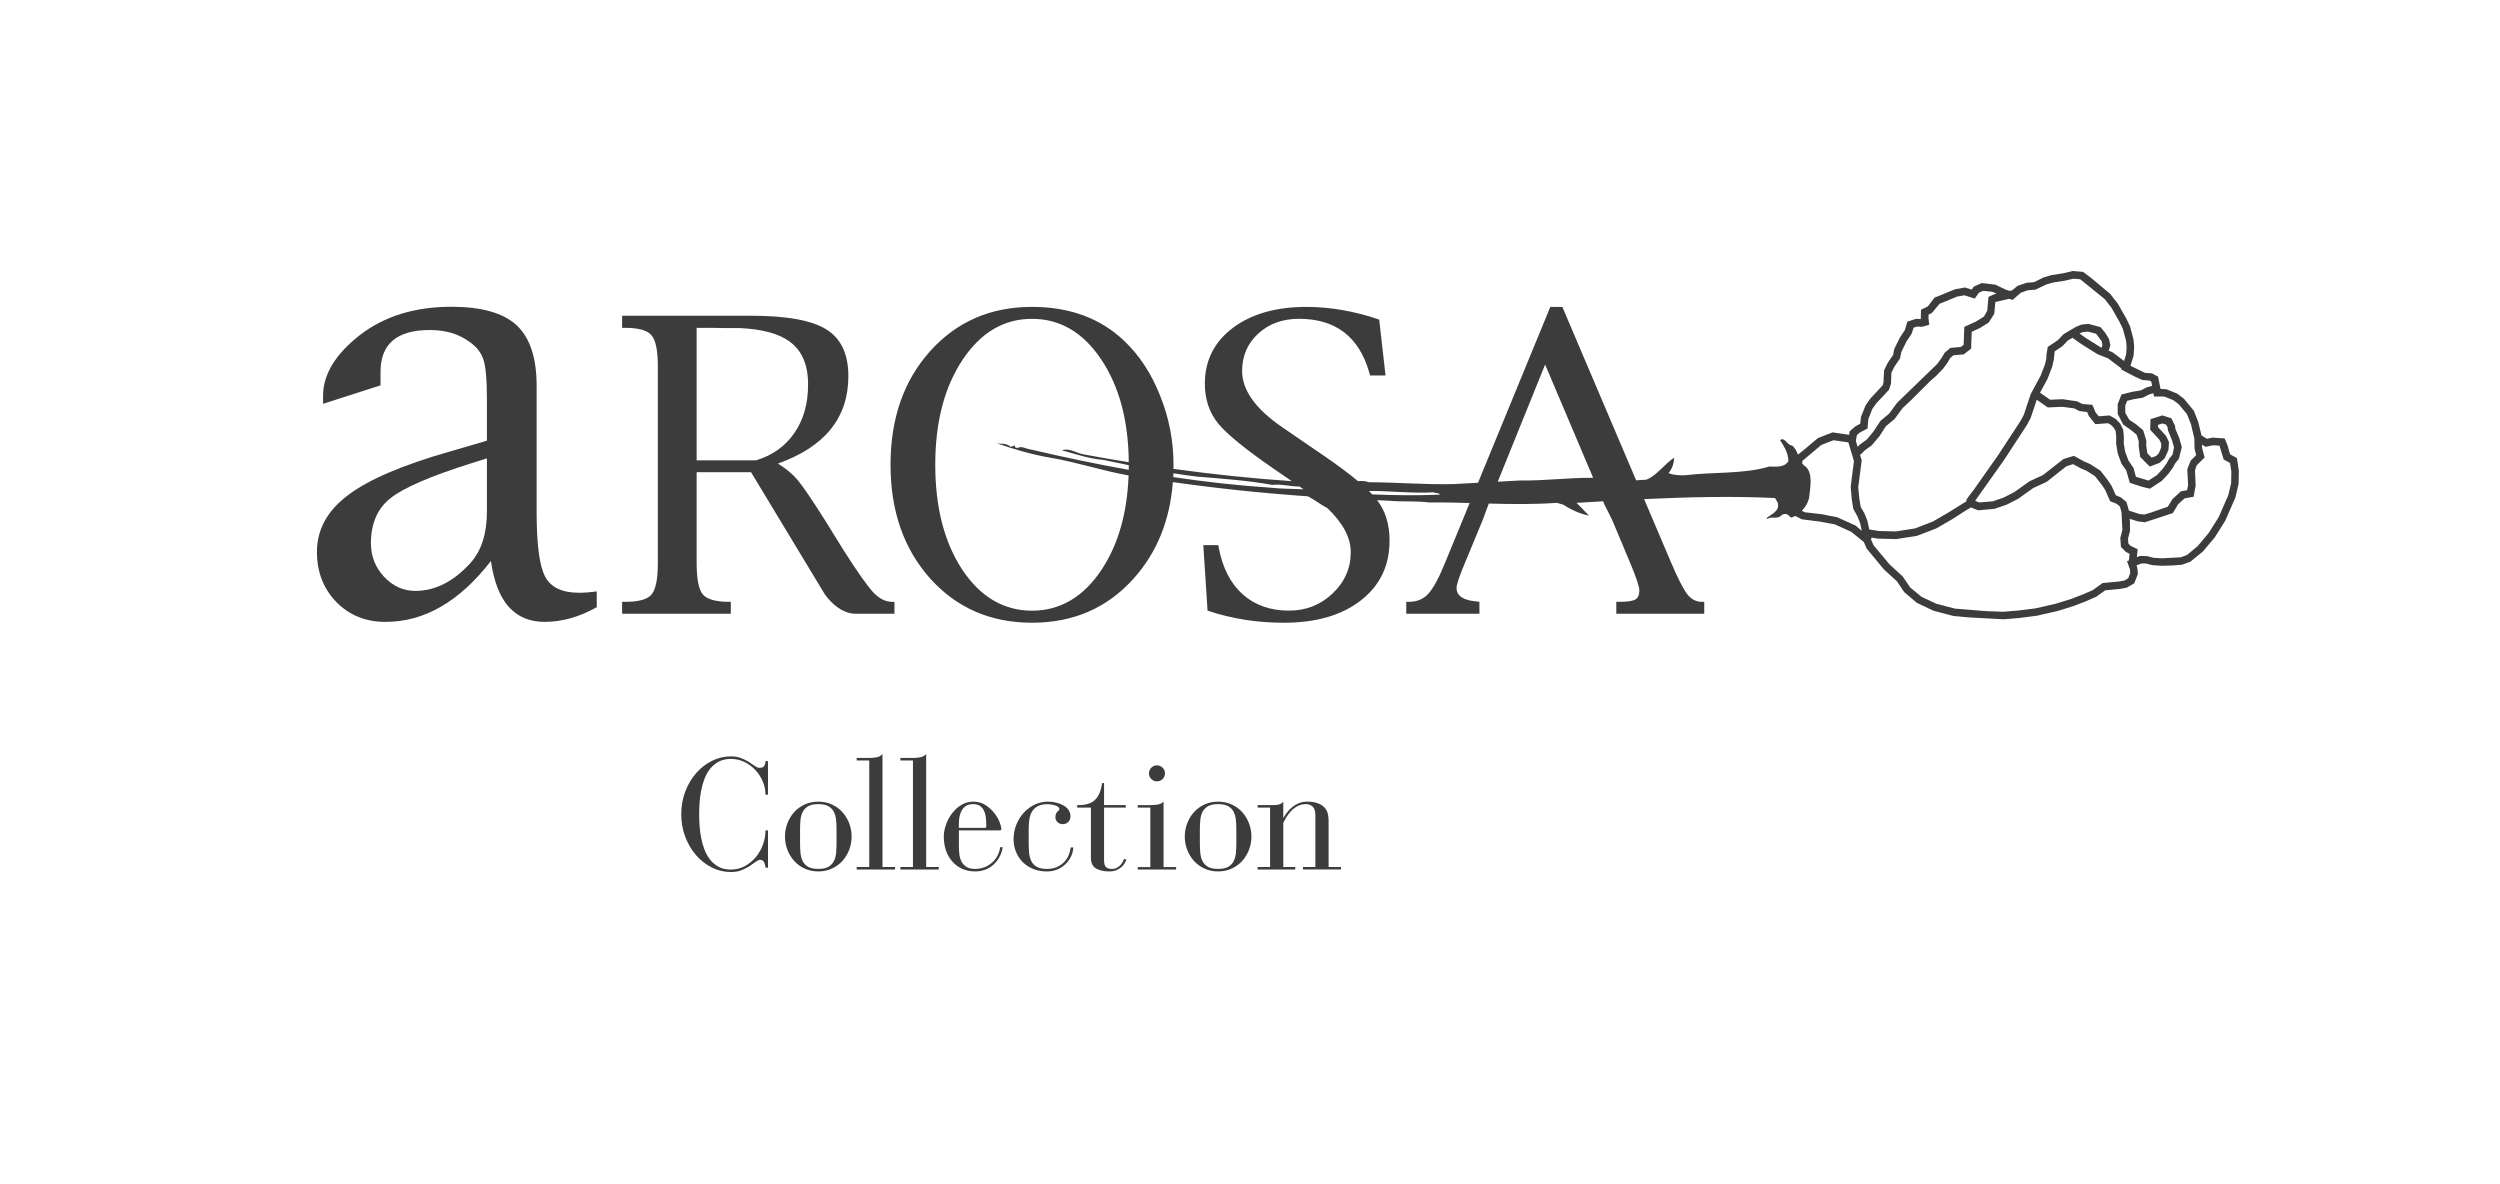
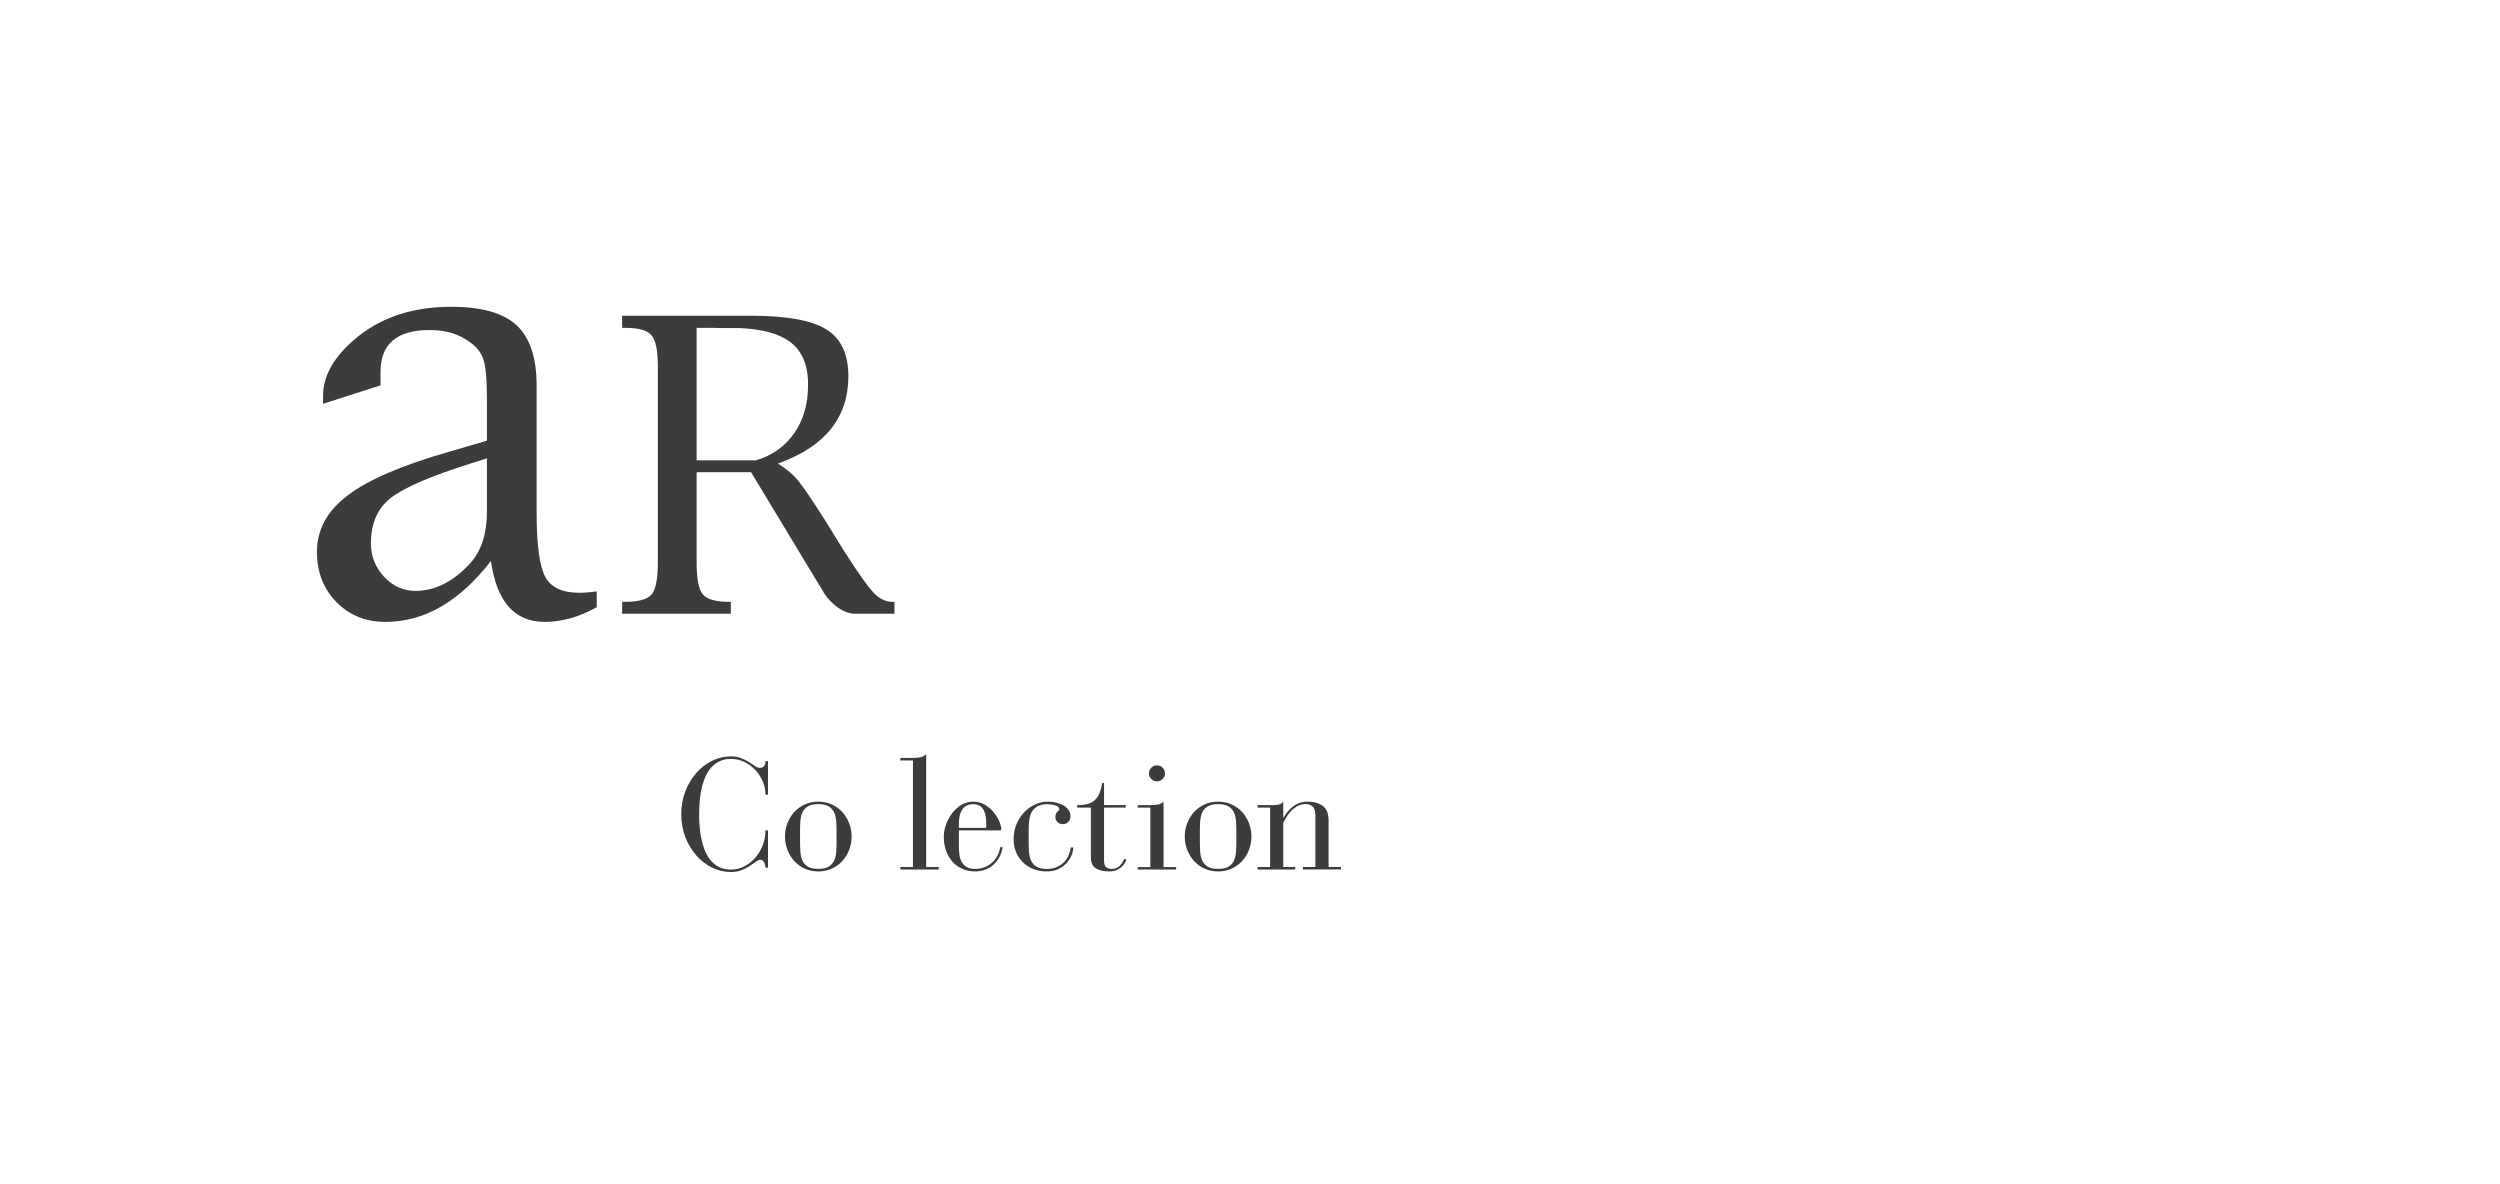
<svg xmlns="http://www.w3.org/2000/svg" id="Ebene_1" data-name="Ebene 1" viewBox="0 0 1398 662">
  <defs>
    <style>
      .cls-1 {
        fill: #3c3c3c;
        stroke-width: 0px;
      }
    </style>
  </defs>
  <path class="cls-1" d="m427.36,428.28c-.47.73-1.32,1.1-2.55,1.1-.82,0-1.7-.34-2.64-1.01-.94-.67-2.02-1.41-3.25-2.2-1.23-.79-2.68-1.52-4.35-2.2-1.67-.67-3.62-1.01-5.84-1.01-3.69,0-7.22.83-10.59,2.5-3.37,1.67-6.33,3.97-8.88,6.9-2.55,2.93-4.57,6.36-6.07,10.28-1.49,3.93-2.24,8.15-2.24,12.66s.75,8.73,2.24,12.66c1.49,3.93,3.52,7.35,6.07,10.28,2.55,2.93,5.51,5.23,8.88,6.9,3.37,1.67,6.9,2.5,10.59,2.5,2.29,0,4.29-.35,6.02-1.05,1.73-.7,3.25-1.49,4.57-2.37,1.32-.88,2.45-1.67,3.38-2.37.94-.7,1.73-1.05,2.37-1.05,1.05,0,1.82.51,2.29,1.54.47,1.03.7,1.98.7,2.86h1.41v-20.83h-1.41c0,2.75-.48,5.44-1.45,8.04-.97,2.61-2.32,4.94-4.04,6.99-1.73,2.05-3.78,3.71-6.15,4.97-2.37,1.26-4.94,1.89-7.69,1.89s-4.89-.5-6.77-1.49c-1.88-1-3.47-2.31-4.79-3.96-1.32-1.64-2.39-3.53-3.21-5.67-.82-2.14-1.45-4.36-1.89-6.68-.44-2.31-.73-4.6-.88-6.86-.15-2.26-.22-4.35-.22-6.28s.07-4.03.22-6.28c.15-2.25.44-4.54.88-6.86.44-2.31,1.07-4.54,1.89-6.68.82-2.14,1.89-4.03,3.21-5.67,1.32-1.64,2.93-2.96,4.83-3.96,1.9-1,4.15-1.49,6.72-1.49s5.21.57,7.56,1.71c2.34,1.14,4.4,2.65,6.15,4.53,1.76,1.88,3.13,4.01,4.13,6.42,1,2.4,1.49,4.86,1.49,7.38h1.41v-18.81h-1.41c0,1.05-.23,1.95-.7,2.68Z" />
  <path class="cls-1" d="m471.17,454.25c-1.61-1.82-3.58-3.27-5.89-4.35-2.32-1.08-4.88-1.63-7.69-1.63s-5.38.54-7.69,1.63c-2.32,1.08-4.28,2.54-5.89,4.35-1.61,1.82-2.86,3.9-3.74,6.24-.88,2.34-1.32,4.78-1.32,7.3s.44,4.95,1.32,7.3c.88,2.34,2.12,4.42,3.74,6.24,1.61,1.82,3.57,3.27,5.89,4.35,2.31,1.08,4.88,1.63,7.69,1.63s5.38-.54,7.69-1.63c2.31-1.08,4.28-2.53,5.89-4.35,1.61-1.82,2.86-3.9,3.74-6.24.88-2.34,1.32-4.78,1.32-7.3s-.44-4.95-1.32-7.3c-.88-2.34-2.12-4.42-3.74-6.24Zm-3.38,16.96c0,1.93-.07,3.78-.22,5.54-.15,1.76-.54,3.31-1.19,4.66-.65,1.35-1.66,2.43-3.03,3.25-1.38.82-3.3,1.23-5.76,1.23s-4.38-.41-5.76-1.23c-1.38-.82-2.39-1.9-3.03-3.25-.65-1.35-1.04-2.9-1.19-4.66-.15-1.76-.22-3.6-.22-5.54v-6.86c0-1.93.07-3.78.22-5.54.15-1.76.54-3.31,1.19-4.66.64-1.35,1.65-2.43,3.03-3.25,1.38-.82,3.3-1.23,5.76-1.23s4.38.41,5.76,1.23c1.38.82,2.39,1.91,3.03,3.25.64,1.35,1.04,2.9,1.19,4.66.15,1.76.22,3.6.22,5.54v6.86Z" />
-   <path class="cls-1" d="m493.48,421.64c-.88,1-1.98,1.61-3.3,1.85-1.32.23-2.68.35-4.09.35h-7.03v1.41h7.03v59.59h-7.03v1.41h21.45v-1.41h-7.03v-63.2Z" />
  <path class="cls-1" d="m517.91,421.64c-.88,1-1.98,1.61-3.3,1.85-1.32.23-2.68.35-4.09.35h-7.03v1.41h7.03v59.59h-7.03v1.41h21.45v-1.41h-7.03v-63.2Z" />
  <path class="cls-1" d="m557.66,478.73c-.82,1.49-1.85,2.77-3.08,3.82-1.23,1.05-2.64,1.88-4.22,2.46-1.58.59-3.28.88-5.1.88-2.05,0-3.69-.4-4.92-1.19s-2.15-1.83-2.77-3.12c-.62-1.29-1-2.71-1.14-4.26-.15-1.55-.22-3.12-.22-4.7v-8.26h22.94c.53,0,.79-.26.79-.79,0-.94-.34-2.25-1.01-3.96-.67-1.7-1.67-3.38-2.99-5.05s-2.96-3.13-4.92-4.4c-1.96-1.26-4.23-1.89-6.81-1.89-2.4,0-4.61.62-6.64,1.85-2.02,1.23-3.75,2.8-5.19,4.7-1.44,1.9-2.56,4.01-3.38,6.33-.82,2.32-1.23,4.53-1.23,6.64,0,2.93.42,5.58,1.27,7.95.85,2.37,2.05,4.42,3.6,6.15,1.55,1.73,3.4,3.06,5.54,4,2.14.94,4.5,1.41,7.08,1.41,4.04,0,7.46-1.24,10.24-3.74,2.78-2.49,4.53-5.76,5.23-9.8h-1.41c-.29,1.82-.85,3.47-1.67,4.97Zm-21.45-18.24c0-1.41.13-2.75.4-4.04.26-1.29.7-2.45,1.32-3.47.62-1.02,1.43-1.83,2.46-2.42,1.02-.58,2.3-.88,3.82-.88s2.67.29,3.6.88c.94.59,1.68,1.39,2.24,2.42.56,1.03.94,2.18,1.14,3.47.21,1.29.31,2.64.31,4.04v1.85c0,.41-.21.62-.62.62h-14.68v-2.46Z" />
  <path class="cls-1" d="m597.7,477.99c-.56,1.41-1.38,2.7-2.46,3.87-1.08,1.17-2.43,2.14-4.04,2.9-1.61.76-3.53,1.14-5.76,1.14-2.46,0-4.38-.41-5.76-1.23-1.38-.82-2.39-1.9-3.03-3.25-.65-1.35-1.04-2.9-1.19-4.66-.15-1.76-.22-3.6-.22-5.54v-7.65c0-2.11.15-4.01.44-5.71.29-1.7.83-3.15,1.63-4.35.79-1.2,1.87-2.14,3.25-2.81,1.38-.67,3.12-1.01,5.23-1.01.64,0,1.35.06,2.11.18.76.12,1.48.28,2.15.48.67.21,1.23.48,1.67.84.44.35.66.76.66,1.23,0,.35-.12.62-.35.79-.24.18-.48.41-.75.7-.26.29-.51.67-.75,1.14-.23.47-.35,1.14-.35,2.02,0,.94.37,1.8,1.1,2.59.73.79,1.77,1.19,3.12,1.19,1.11,0,2.09-.4,2.94-1.19.85-.79,1.27-1.86,1.27-3.21s-.37-2.53-1.1-3.56c-.73-1.02-1.7-1.88-2.9-2.55-1.2-.67-2.56-1.19-4.09-1.54-1.52-.35-3.05-.53-4.57-.53-2.58,0-5.03.56-7.34,1.67-2.32,1.11-4.35,2.62-6.11,4.53-1.76,1.9-3.15,4.13-4.17,6.68-1.03,2.55-1.54,5.26-1.54,8.13,0,2.46.44,4.79,1.32,6.99.88,2.2,2.12,4.12,3.74,5.76,1.61,1.64,3.57,2.93,5.89,3.87,2.31.94,4.88,1.41,7.69,1.41,2.17,0,4.14-.38,5.93-1.14,1.79-.76,3.32-1.79,4.61-3.08,1.29-1.29,2.3-2.73,3.03-4.31.73-1.58,1.13-3.22,1.19-4.92h-1.41c-.18,1.35-.54,2.73-1.1,4.13Z" />
  <path class="cls-1" d="m627.9,481.85c-.32.65-.76,1.26-1.32,1.85-.56.59-1.23,1.1-2.02,1.54s-1.74.66-2.86.66c-1.41,0-2.48-.34-3.21-1.01-.73-.67-1.1-1.92-1.1-3.74v-29.53h12.13v-1.41h-12.13v-12.31h-1.05c-.35,2.17-.85,4.03-1.49,5.58-.65,1.55-1.51,2.84-2.59,3.87-1.08,1.03-2.43,1.77-4.04,2.24-1.61.47-3.56.67-5.84.62v1.41h7.65v27.86c0,2.93.92,4.97,2.77,6.11,1.85,1.14,4.32,1.71,7.43,1.71,1.64,0,3.03-.25,4.17-.75s2.09-1.1,2.86-1.8,1.35-1.44,1.76-2.2c.41-.76.7-1.41.88-1.93l-1.32-.26c-.12.35-.34.85-.66,1.49Z" />
  <path class="cls-1" d="m646.97,436.94c1.23,0,2.29-.44,3.16-1.32.88-.88,1.32-1.93,1.32-3.16s-.44-2.29-1.32-3.16-1.93-1.32-3.16-1.32-2.29.44-3.16,1.32-1.32,1.93-1.32,3.16.44,2.29,1.32,3.16c.88.88,1.93,1.32,3.16,1.32Z" />
  <path class="cls-1" d="m650.66,448.28c-.88.88-1.98,1.42-3.3,1.63-1.32.21-2.68.31-4.09.31h-7.03v1.41h7.03v33.22h-7.03v1.41h21.45v-1.41h-7.03v-36.56Z" />
  <path class="cls-1" d="m694.74,454.25c-1.61-1.82-3.58-3.27-5.89-4.35-2.32-1.08-4.88-1.63-7.69-1.63s-5.38.54-7.69,1.63c-2.32,1.08-4.28,2.54-5.89,4.35-1.61,1.82-2.86,3.9-3.74,6.24-.88,2.34-1.32,4.78-1.32,7.3s.44,4.95,1.32,7.3c.88,2.34,2.12,4.42,3.74,6.24,1.61,1.82,3.57,3.27,5.89,4.35,2.31,1.08,4.88,1.63,7.69,1.63s5.38-.54,7.69-1.63c2.31-1.08,4.28-2.53,5.89-4.35,1.61-1.82,2.86-3.9,3.74-6.24.88-2.34,1.32-4.78,1.32-7.3s-.44-4.95-1.32-7.3c-.88-2.34-2.12-4.42-3.74-6.24Zm-3.38,16.96c0,1.93-.07,3.78-.22,5.54-.15,1.76-.54,3.31-1.19,4.66-.65,1.35-1.66,2.43-3.03,3.25-1.38.82-3.3,1.23-5.76,1.23s-4.38-.41-5.76-1.23c-1.38-.82-2.39-1.9-3.03-3.25-.65-1.35-1.04-2.9-1.19-4.66-.15-1.76-.22-3.6-.22-5.54v-6.86c0-1.93.07-3.78.22-5.54.15-1.76.54-3.31,1.19-4.66.64-1.35,1.65-2.43,3.03-3.25,1.38-.82,3.3-1.23,5.76-1.23s4.38.41,5.76,1.23c1.38.82,2.39,1.91,3.03,3.25.64,1.35,1.04,2.9,1.19,4.66.15,1.76.22,3.6.22,5.54v6.86Z" />
  <path class="cls-1" d="m742.92,458.21c0-1.29-.19-2.53-.57-3.74-.38-1.2-1.03-2.25-1.93-3.16-.91-.91-2.14-1.64-3.69-2.2-1.55-.56-3.5-.83-5.84-.83-1.58,0-3.05.26-4.4.79-1.35.53-2.58,1.23-3.69,2.11-1.11.88-2.08,1.85-2.9,2.9-.82,1.05-1.52,2.11-2.11,3.16h-.18v-8.97c-.41.47-.82.83-1.23,1.1-.41.26-.89.45-1.45.57-.56.12-1.22.19-1.98.22-.76.03-1.67.04-2.72.04h-6.94v1.41h6.94v33.22h-6.94v1.41h21.01v-1.41h-6.68v-24.79c.41-.76.95-1.73,1.63-2.9.67-1.17,1.52-2.31,2.55-3.43,1.02-1.11,2.24-2.07,3.65-2.86,1.41-.79,3.05-1.19,4.92-1.19,1.41,0,2.62.45,3.65,1.36,1.02.91,1.54,2.59,1.54,5.05v28.74h-6.94v1.41h21.27v-1.41h-6.94v-26.63Z" />
  <path class="cls-1" d="m500.19,336.55h-1.29c-3.72,0-7.22-1.74-10.52-5.26-3.29-3.5-8.73-11.2-16.32-23.08l-10.85-17.51c-7.31-11.51-12.34-18.93-15.14-22.23-2.73-3.29-6.41-6.37-11.06-9.23,13.17-4.72,23.01-11.13,29.52-19.22,6.59-8.15,9.88-18.03,9.88-29.63,0-12.39-4.11-21.12-12.34-26.2-8.16-5.08-22.2-7.63-42.08-7.63h-72.1v6.77h1.62c7.58,0,12.52,1.38,14.81,4.18,2.37,2.73,3.54,8.52,3.54,17.4v109.95c0,8.95-1.18,14.82-3.54,17.6-2.28,2.73-7.22,4.08-14.81,4.08h-1.62v6.66h60.78v-6.66h-.97c-7.45,0-12.34-1.4-14.71-4.18-2.3-2.8-3.43-8.64-3.43-17.51v-50.79h30.43l41.2,68.2s7.49,11.35,17.63,10.93h21.37v-6.66Zm-86.69-79.13h-23.94v-74.08h9.23c1.95,0,3.83.04,5.65.11h9.06c12.51.57,21.78,3.03,27.86,7.4,7,5.01,10.52,13.02,10.52,24.05s-2.55,19.72-7.63,27.17c-5.08,7.45-12.23,12.55-21.48,15.35h-9.27Z" />
  <path class="cls-1" d="m304.87,322.49c-3.2-5.98-4.79-17.98-4.79-36.02v-70.84c0-15.54-3.74-26.79-11.21-33.78-7.47-6.86-19.62-10.31-36.47-10.31-20.33,0-37.32,5.23-50.97,15.69-13.85,10.77-20.77,22.13-20.77,34.07v4.5l32.13-10.32v-7.47c0-7.86,2.28-13.74,6.88-17.63,4.58-3.89,11.46-5.83,20.62-5.83s16.34,2.24,22.42,6.73c3.99,2.8,6.57,6.23,7.78,10.31,1.19,3.99,1.79,11.11,1.79,21.37v23.47l-20.47,5.98c-26.61,7.57-45.7,15.75-57.25,24.51-11.56,8.68-17.33,19.24-17.33,31.69,0,11.25,3.63,20.62,10.9,28.09,7.28,7.38,16.39,11.06,27.35,11.06s21.33-2.84,31.1-8.51c9.87-5.69,19.18-14.2,27.94-25.56,1.61,11.36,4.89,19.87,9.87,25.56,5.08,5.67,11.8,8.51,20.18,8.51,9.66,0,19.37-2.74,29.14-8.22v-8.82c-3.58.5-6.88.75-9.87.75-9.47,0-15.79-2.99-18.97-8.97Zm-32.59-36.31c0,12.15-3.03,21.67-9.11,28.54-9.47,10.46-19.79,15.71-30.94,15.71-6.68,0-12.51-2.64-17.49-7.93-4.89-5.27-7.32-11.51-7.32-18.68,0-10.96,3.58-19.32,10.77-25.1,7.27-5.88,22.46-12.45,45.58-19.73l8.51-2.68v29.89Z" />
-   <path class="cls-1" d="m1250.91,256.17l-3.86-2.12-1.55-5.44-1.48-3.43-6.7-.47-3.2.65-2.1-1.27-.95-.58-1.77-7.46-2.48-6.32-5.55-6.75-3.72-2.84-6.12-2.5-3.27-.15-1.36-6.88-3.36-1.81-4.05-.33-8.04-3.93.11-.35,1.62-5.15.37-5.07-.42-4.28-1.94-7.25-1.97-4.17-4.84-8.48-4.25-5.45-10.96-9.16-4.25-3.16-5.65-.48-5.54,1.29-6.32.98-4.58,1.33-5.24,2.64-4.17.32-5.09,1.74-3.09,2.53-1.37.29-2.41-.82-5.58-2.67-7.58-.9-4.46,2.01-1.16,1.66-3.81-1.19-5.54,1.01-11.43,4.68-3.78,4.94-3.79,1.81-.12,4.76.04.48-2.66-.15-4.86,1.55-1.43,4.73-2.74,4.12-3.21,6.49-.61,3.31-3.04,4.46-1.99,4.05-.39,6.95-.4,1.51-6.99,7.51-2.6,3.76-2.57,6.39-.42,3.82-2.78,1.54-3.1,2.68-.35,1.99-9.26-1.36-8.19,3.2-7.94,6.7-3.22,2.55c-.78-2.02-1.63-3.96-3.38-5.15-2.62,0-4.15-5.11-6.57-2.93,2.17,3.45,4.61,7.11,4.61,11.78-2.44,3.65-6.59,2.95-10.63,2.95-14.74,4.37-31.7,2.93-47.23,4.89-3.22,0-6.39,0-9.15-1.23,2.17-2.67,2.95-5.38,3.17-8.61-5.4,3.47-9.77,10.07-15.55,12.3-1.95.08-3.87.21-5.74.35l-41.25-96.95h-6.75l-40.42,98.32-13.15.72c-16.52.48-31.7-1-47.85-1-1.95-.76-4.04-.79-6.14-.64-4.91-4.1-11.1-8.73-18.6-13.88l-23.83-16.32c-14.89-10.24-22.34-20.69-22.34-31.36,0-8.44,3-15.42,9.02-20.94,6.01-5.51,13.6-8.26,22.76-8.26,20.47,0,33.56,9.99,39.3,29.96l.53,1.72h8.59l-3.54-31.25c-13.82-4.72-27.39-7.09-40.7-7.09-17.04,0-30.78,3.94-41.23,11.8-10.38,7.87-15.57,18.25-15.57,31.14,0,8.66,2.46,16.08,7.4,22.22,5.01,6.09,15.54,14.64,31.57,25.67l9.62,6.61c-22.11-1.49-44.2-3.83-66.14-6.86.03-.77.03-1.55.03-2.32,0-13.33-2.5-26.21-7.51-38.67-4.94-12.45-11.67-22.68-20.19-30.71-13.31-12.59-30.46-18.89-51.42-18.89-23.19,0-42.19,8.26-57.02,24.8-14.74,16.47-22.11,37.61-22.11,63.46s7.38,47.02,22.11,63.56c14.82,16.52,33.82,24.8,57.02,24.8s42.15-8.28,56.9-24.8c12.91-14.42,20.2-32.35,21.85-53.83,24.58,3.49,49.53,6.14,75.5,7.94,3.72,1.83,7.14,4.71,10.85,6.57h.01c8.75,8.33,13.12,16.52,13.12,24.61,0,9.01-3.39,16.74-10.2,23.19-6.73,6.37-14.81,9.55-24.26,9.55-10.45,0-19.07-3-25.88-9.02-6.79-6.08-11.26-14.71-13.42-25.86l-.32-1.73h-8.37l2.37,36.62c13.38,4.51,27.59,6.77,42.62,6.77,18.03,0,32.38-4.15,43.05-12.45,10.74-8.3,16.11-19.47,16.11-33.5,0-9.06-2.32-16.59-6.95-22.6,2.27.11,4.54.22,6.77.32,7.38.72,14.56,0,22.16.95,7.68-.07,15.25.1,22.81.32l-13.76,33.46c-3.43,8.46-6.55,14.21-9.34,17.28-2.8,3.02-6.34,4.51-10.63,4.51h-1.72v6.66h40.91v-6.66l-1.72-.21c-7.38-.65-11.06-3.16-11.06-7.51,0-1.87,1.45-6.31,4.39-13.33l10.27-24.8,3.06-8.26.35-.84c12.44.35,24.95.53,38-.39l3.58,1c4.4,2.91,9.4,5.15,14.38,6.13-1.97-2.21-4.58-4.65-6.96-7.13,4.95-.29,9.91-.58,14.86-.86l.89,2.09,4.15,8.26,10.09,24.05c3.45,8.23,5.16,13.4,5.16,15.46,0,2.52-.76,4.19-2.26,5.05-1.51.86-4.44,1.29-8.82,1.29h-1.81v6.66h49.17v-6.66h-1.4c-3.16,0-5.83-1.4-8.05-4.18-2.21-2.86-5.22-8.73-9.01-17.62l-15.15-35.62c24.62-1.16,49.04-1.76,73.22-.61l1.41,2.45c1.61,5.15-3.99,6.61-6.16,8.84l.39.44c2.35-1.73,5.2.28,7.58-1.73,1.58-1.7,3.81-1.43,5.4.77,1.02.39,1.79-.48,2.6-.77l3.78,1.91,10.31,1.3,8.07,1.51,9.13,4.12,6.95,5.6.17.14,1.62,3.72,9.62,11.62,7.29,6.66,4.01,5.98,7.17,6.08,9.3,4.39,11.15,2.93,8.61.8,19.37,1.04,8.76-.72,9.8-1.25,11.54-2.63,8.87-2.74,6.88-2.63,5.95-2.63,5.08-3.6,8.18-.76,3.75-.68,4.28-2.48,2.03-5.19-.28-3.21-.48-1.62,2.66-1.07h2.56s3.58.94,3.58.94l5.24.36,6.34-.19,5.07-.4,4.66-1.69,7.03-5.74,6.59-7.83,5.88-9.34,5.65-12.93,1.8-7.6.17-7.33-1.09-7.21Zm-619.7,6.56c-18.45-3.28-36.81-7.17-54.97-11.42-2.37-.24-5.18-2.21-7.18-.75-.4-.48-1.98.24-1.4-1.47l-2.55.75c-2.7-2.42-5.22-1.3-8.1-2.1,10.13,3.53,19.62,6.34,30.18,8.19,14.68,2.41,29.06,7.31,43.92,9.94-.79,21.15-5.83,38.73-15.13,52.74-10.17,15.25-23.12,22.88-38.87,22.88s-28.81-7.63-38.98-22.88c-10.09-15.31-15.13-34.89-15.13-58.72s5.08-43.32,15.24-58.63c10.17-15.32,23.12-22.97,38.87-22.97s28.7,7.65,38.87,22.97c9.95,15.02,15.03,34.07,15.22,57.21-8.52-1.38-17.01-2.86-25.45-4.43-4-.76-7.79-3.72-11.97-2.24,7.38,2.01,14.96,4.69,23.12,5.37,4.87,1.01,9.62,1.99,14.31,2.95,0,.87-.01,1.74-.03,2.62Zm78.67,9.94c-17.92-1.2-35.88-3.21-53.8-5.87.04-.71.07-1.41.1-2.13,4.33.68,8.72,1.3,13.22,1.85,14.17,1.19,28.34,2.14,42.11,4.64,4.59-.65,9.8.91,15.18.9l2.26,1.55c-6.41-.22-12.99-.3-19.06-.94Zm57.47,3.79c-.58-.62-1.2-1.26-1.88-1.91,11.92-.08,24.49,1.45,36.12.76,1.61.72,2.63,0,3.64,1.29-12.21.54-25.12.4-37.88-.14Zm82.94-7.79l-12.75.69,26.49-65.51,26.86,63.34c-14.17-.12-27.65,1.74-40.6,1.48Zm354.24-46.94h5.7l4.98,1.98,3.13,2.31,4.62,5.58,2.26,5.72,1.87,7.94h-.03l.12,5.59.9,3.67-3.06,3.06-1.9,4.83.46,8.77-.57,2.93-3.38.61-4.75,4.33-2.68,4.32-9.84,3.4-3.29.95-2.71-.29-5.87-1.9-1.37-4.79-3.03-2.55-2.95-1.27-2.27-5.11-2.3-3.46-3.96-5.11-5.81-3.75-3.49-1.51-5.58-3.09-5.85,1.81-11.49,8.97-7.51,3.47-8.52,6.08-6.02,3.06-5.94,2.05-7.61.64-2.28-.94,16.16-22.82,12.79-19.55,2.1-3.97,3.4-10.16,6.14,4.3,8.18-.35,6.63.89,2.95,1.51,4.28.53.94,2.2,3.64,4.59,7.03-.55,1.61.86,1.67,1.69,1.07,1.92.29,3.22-.04,3.87.91,5.41,2.06,5.66,2.68,3.79,1.99,6.91,6.79,2.21,4.46,1.09,6.7-4.44,3.76-4.04,2.53-3.57,1.12-2.13,2.1-2.55,1.61-6.52-1.36-4.93-2.24-5.36-.17-1.63-2.05-4.21-5.06-1.61-6.64,2.13-.15,5.91,5.13,5.52,1.05,2.21-.07,2.24-1.3,3.17-1.52,1.51-2.49.93-2.39-2.45-.62-4.33.06-2.7-1.79-5.87-4.03-3.36-3.69-2.44-2.26-3.87-.03-4.08,1.05-2.67,3.68-.93,4.94-.77,3.94-1.97,2.13-.55.32,1.77Zm-10.88-11.2l4.37,1.98,3.83.28,1.18.62.43,2.35-2.89.79-3.42,1.76-4.8.77-6.02,1.51-2.15,5.47.06,5.47,2.48,4.76h.01l.55,1.08,4.61,3.29,2.91,2.42,1.19,3.67-.04,2.67.84,6.06,5.34,5.45,5.48-2.09,2.89-2.57,2.09-4.65.3-4.41-1.65-3.45-4.53-4.97.03-1.19,2.45-.8,2.12.68.82,1.49.12,1.52,2.45,6.03,1.01,3.67-.86,4.07-1.99,2.48-1.22,2.26-2.21,3.13-3.2,3.49-4.76,3.11-7.07-2.1-1.34-4.93-2.82-4.15-1.87-4.97-.77-4.64.06-3.74-.37-3.9-1.69-3.42-2.45-2.59-3.52-1.98-6.01.48-1.74-2.13-1.84-4.29-5.6-.46-2.89-1.48-8.05-1.19-7.1.28-5.62-3.92,4.15-7.67,2.64-6.77.89-3.87.53-4.8,4.33-2.93,3.06-3.2,2.55-1.47,4.86,3.46,9.01,5.66,6.14,2.46,7.43,5.63-.17.53,7.46,3.89Zm-30.78-24.05l1.92-.79,2.82-.26,4.5,1.2,3.11,4.1.47,2.09-.48,1.63-.46-.19-8.64-5.44-3.25-2.34Zm-124.53,56.89l1.54-1.41,4.44-2.35.44-5.2,2.2-5.66,2.16-3.09,7.17-7.65,1.15-3.43.21-6.1,1.67-3.39,3.13-4.58.79-3.72,2.93-5.95,2.78-4.15,1.15-3.46,1.97-.64,2.75.17,4.01-1.15-.44-3.81.07-1.87,1.83-.89,4.25-5.12,9.89-4.08,4.07-.71,5.81,1.83,2.27-3.28,2.34-1.04,5.37.54,2.24,1.07-1.36.29-3.21,1.47-.71,7.81-1.87,3.25-4.48,2.77-6.46,2.93-.37,10.06-1.55,1.2-5.87.51-3.1,2.62-2.01,3.25-2.24,3.1-22.49,21.78-4.44,6.05-4.76,3.94-4.03,6.08-.47.57-3.18,3.85-3.67,2.63-1.49,1.43-.97-3.24.54-3.21Zm-.72,50.5l-10.32-4.65-8.69-1.69-9.37-1.07-1.65-.83c1.65-1.69,3.39-4.15,4.08-7.4.55-5.6,2.32-13.6-2.02-17.34-.76-.44-1.36-1.02-1.87-1.69l.15-1.52,10.55-8.86,6.77-2.64,8.34,1.19,1.48,4.94,1.65,5.48-1.83,14.52.64,7.17.82,5.02,2.41,4.43,1.49,3.81.84,4.08-3.47-2.95Zm6.73-2.32l-1.73-4.43-2.13-3.68-.73-4.48-.64-6.49,1.94-15.04-.91-3.03,2.84-2.71,3.65-2.6,4.37-5.2,3.56-5.52,4.9-4.1,4.51-6.13,5.09-4.75,10.02-10.02,3.54-3.13,3.9-3.99,2.56-3.52,1.48-2.55,1.81-1.52,5.74-.51,4.12-3.17.35-9.44,4.3-1.97,5.19-3.2,3.09-4.89.58-6.19.06-.43,7.81-1.77,1.81.62,4.62-4.01,3.89-1.4,4.3-.33,6.02-2.89,3.96-1.13,6.23-.95,5.02-1.16,3.79.32,13.74,11.13,3.75,4.84,4.58,8.1,1.76,3.67,1.76,6.52.36,3.56-.29,4.25-1.16,3.61-6.52-4.91-2.05-.84.9-3.1-.78-3.56-2.21-3.49-2.49-2.99-6.67-1.83-3.86.36-3.2,1.27-1.26.75-5.65,3.35-3.38,3.49-5.51,3.67-.71,4.3-.1,2.38-.76,3.21-2.45,6.27-5.48,10.19-.42,1.26h-.01l-3.46,10.38-1.91,3.52-12.65,19.33-13.41,19.04-3.31,4.33-1.01,1.65.48.3-10.45,6.49-8.51,4.95-10.06,3.9-10.78,1.67-9.49-.25-5.33-.86-.94-4.53Zm145.72,31.8l-2.03,1.25-3.14.58-9.12.84-5.6,4.03-5.51,2.38-6.64,2.55-8.58,2.66-11.2,2.55-9.51,1.2-8.41.69-9.13-.3-18.02-1.45-10.45-2.74-8.22-3.86-6.34-5.24-4.15-6.1-7.42-6.82-8.93-10.68-1.54-3.57.53-.17-.18-.55,3.75.6,10.14.25,11.61-1.81,10.79-4.15,8.93-5.16,7.71-4.97,2.77-1.62.19.08,3.81,1.55,9.05-.83,6.74-2.27,6.59-3.35,8.46-6.05,7.43-3.39,11.08-8.76,3.75-1.18,4.17,2.31,3.39,1.45,4.62,2.91,3.67,4.66,2.05,3.02,2.8,6.38,3.64,1.45,1.8,1.49.91,3.13.14,2.73.35,7.29-1.16,4.46.37,5.02,2.66,2.71,2.16,1.15-.39,3.69-1.02.42,1.63,4.66.15,1.97-1.13,2.93Zm57.58-53.18l-1.62,6.82-5.37,12.25-5.6,8.84-6.13,7.32-5.91,4.9-3.43,1.33-10.68.57-4.61-.29-3.72-.94-3.96-.08-1.7.69.46-4.47-3.9-1.83-1.31-1.33-.19-2.77,1.13-4.29-.03-5.08-.15-1.7,4.54,1.45,4,.48,15.58-5.13,2.96-4.93,3.6-3.28,5.07-.91,1.13-6.31-.37-8.46.94-2.78,4.43-4.41-1.43-5.52v-1.65s1.98,1.2,1.98,1.2l4.26-.87,3.54.25,2.3,7.68,3.57,1.98.73,4.75-.1,6.52Z" />
</svg>